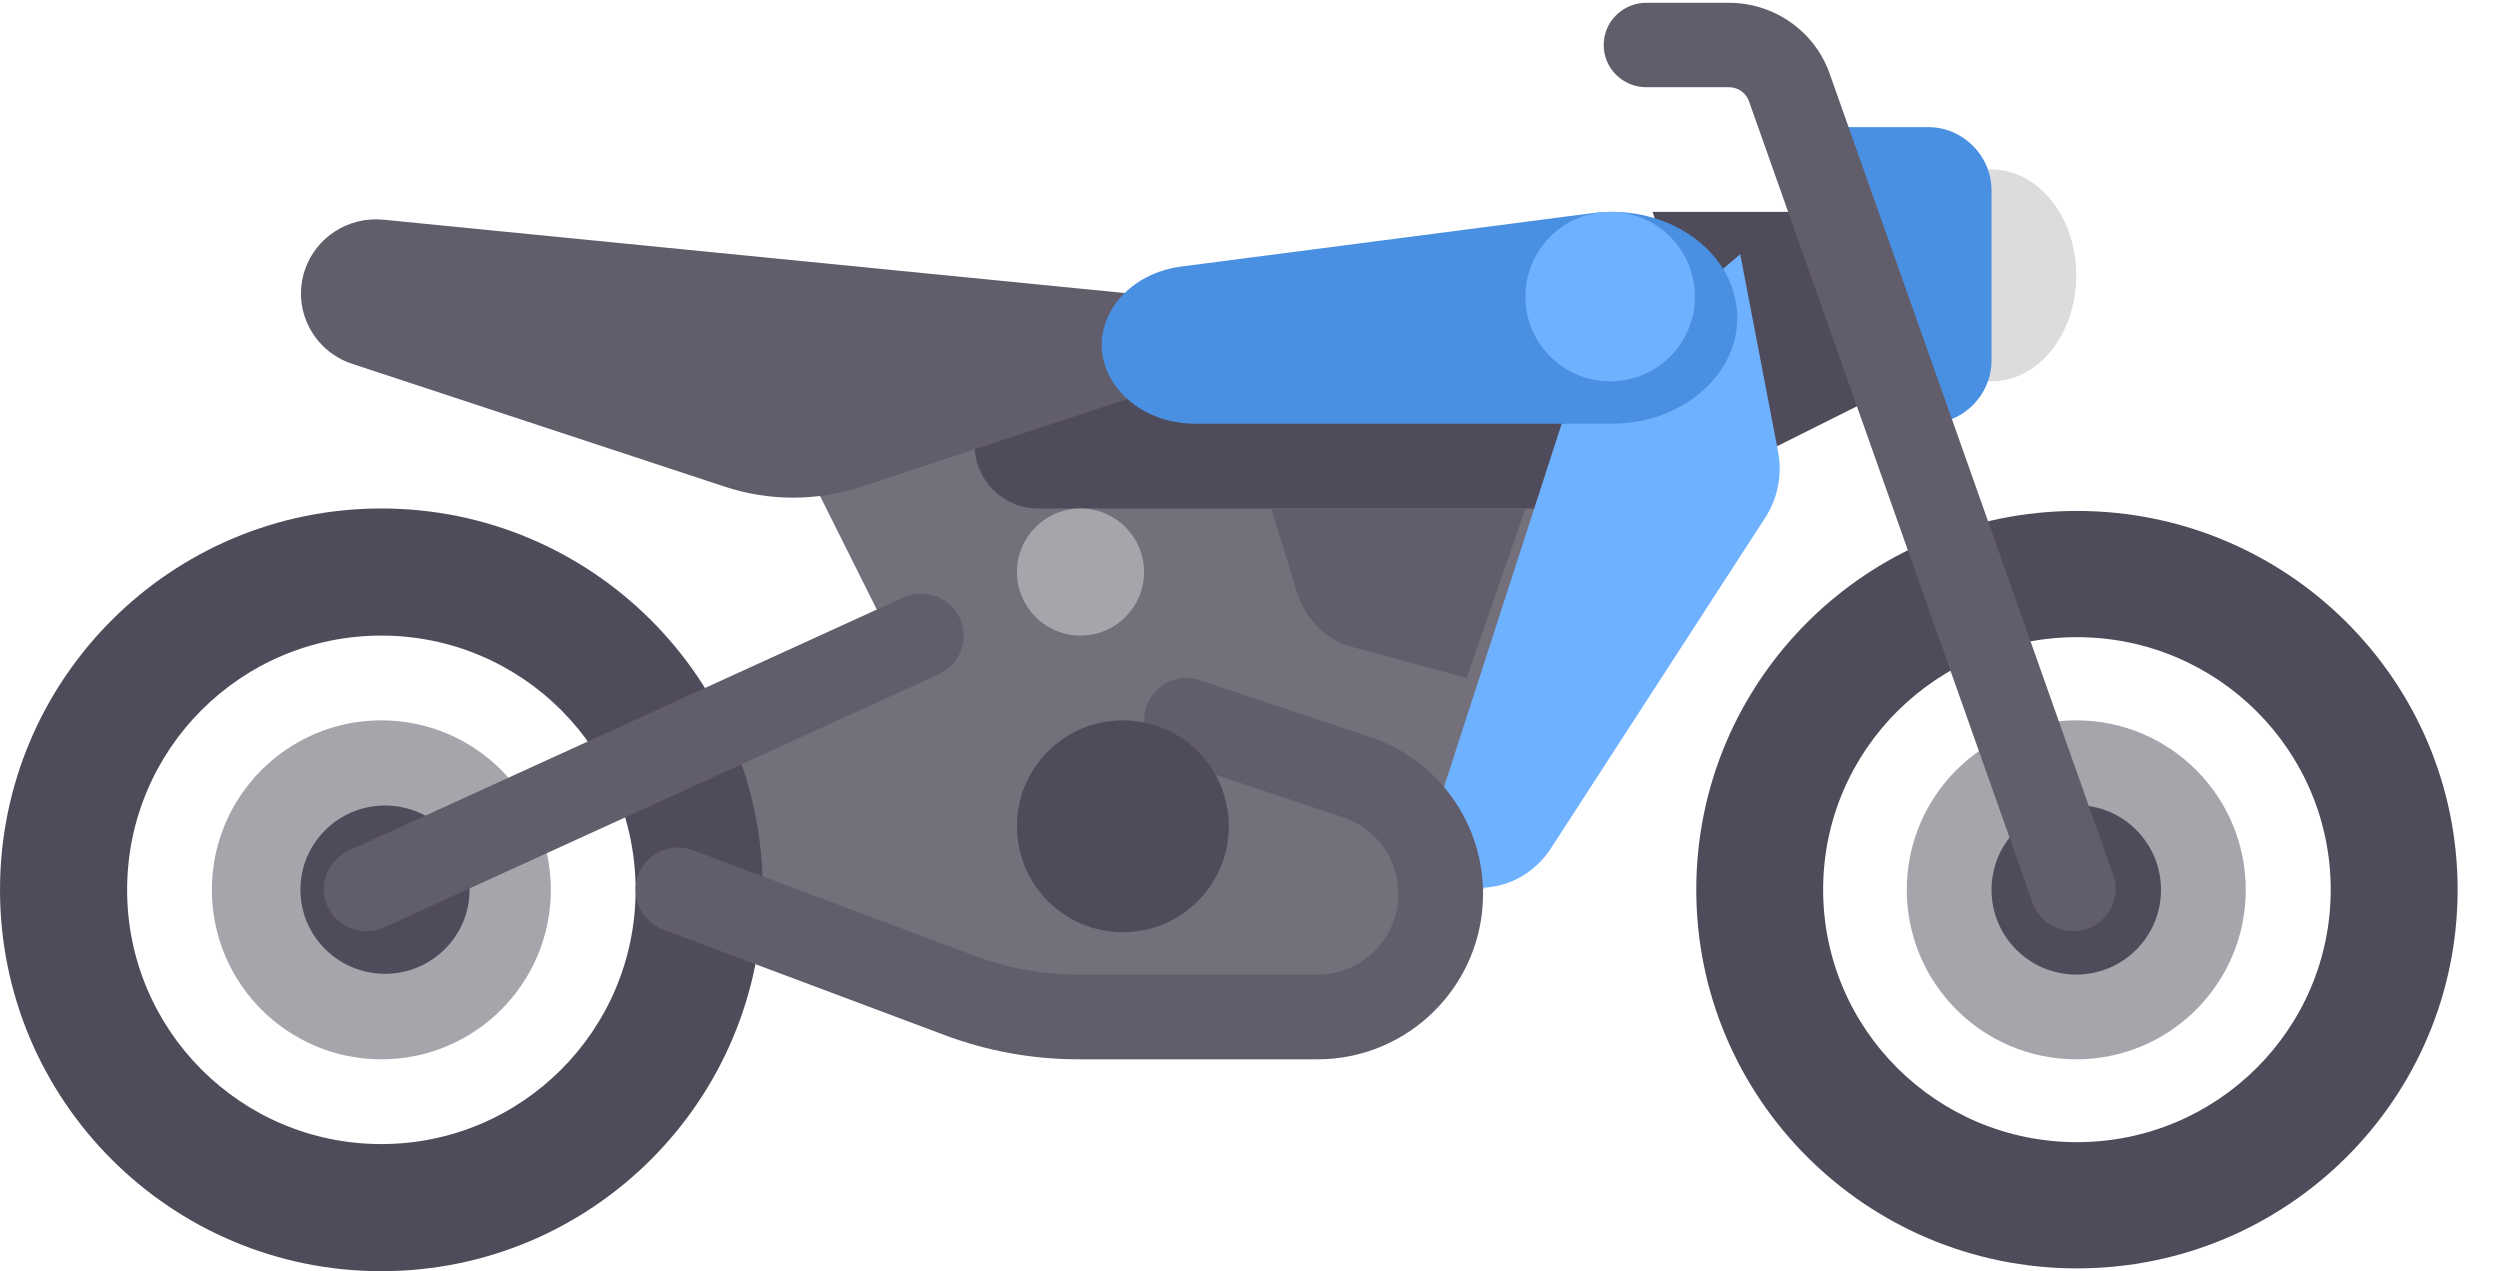
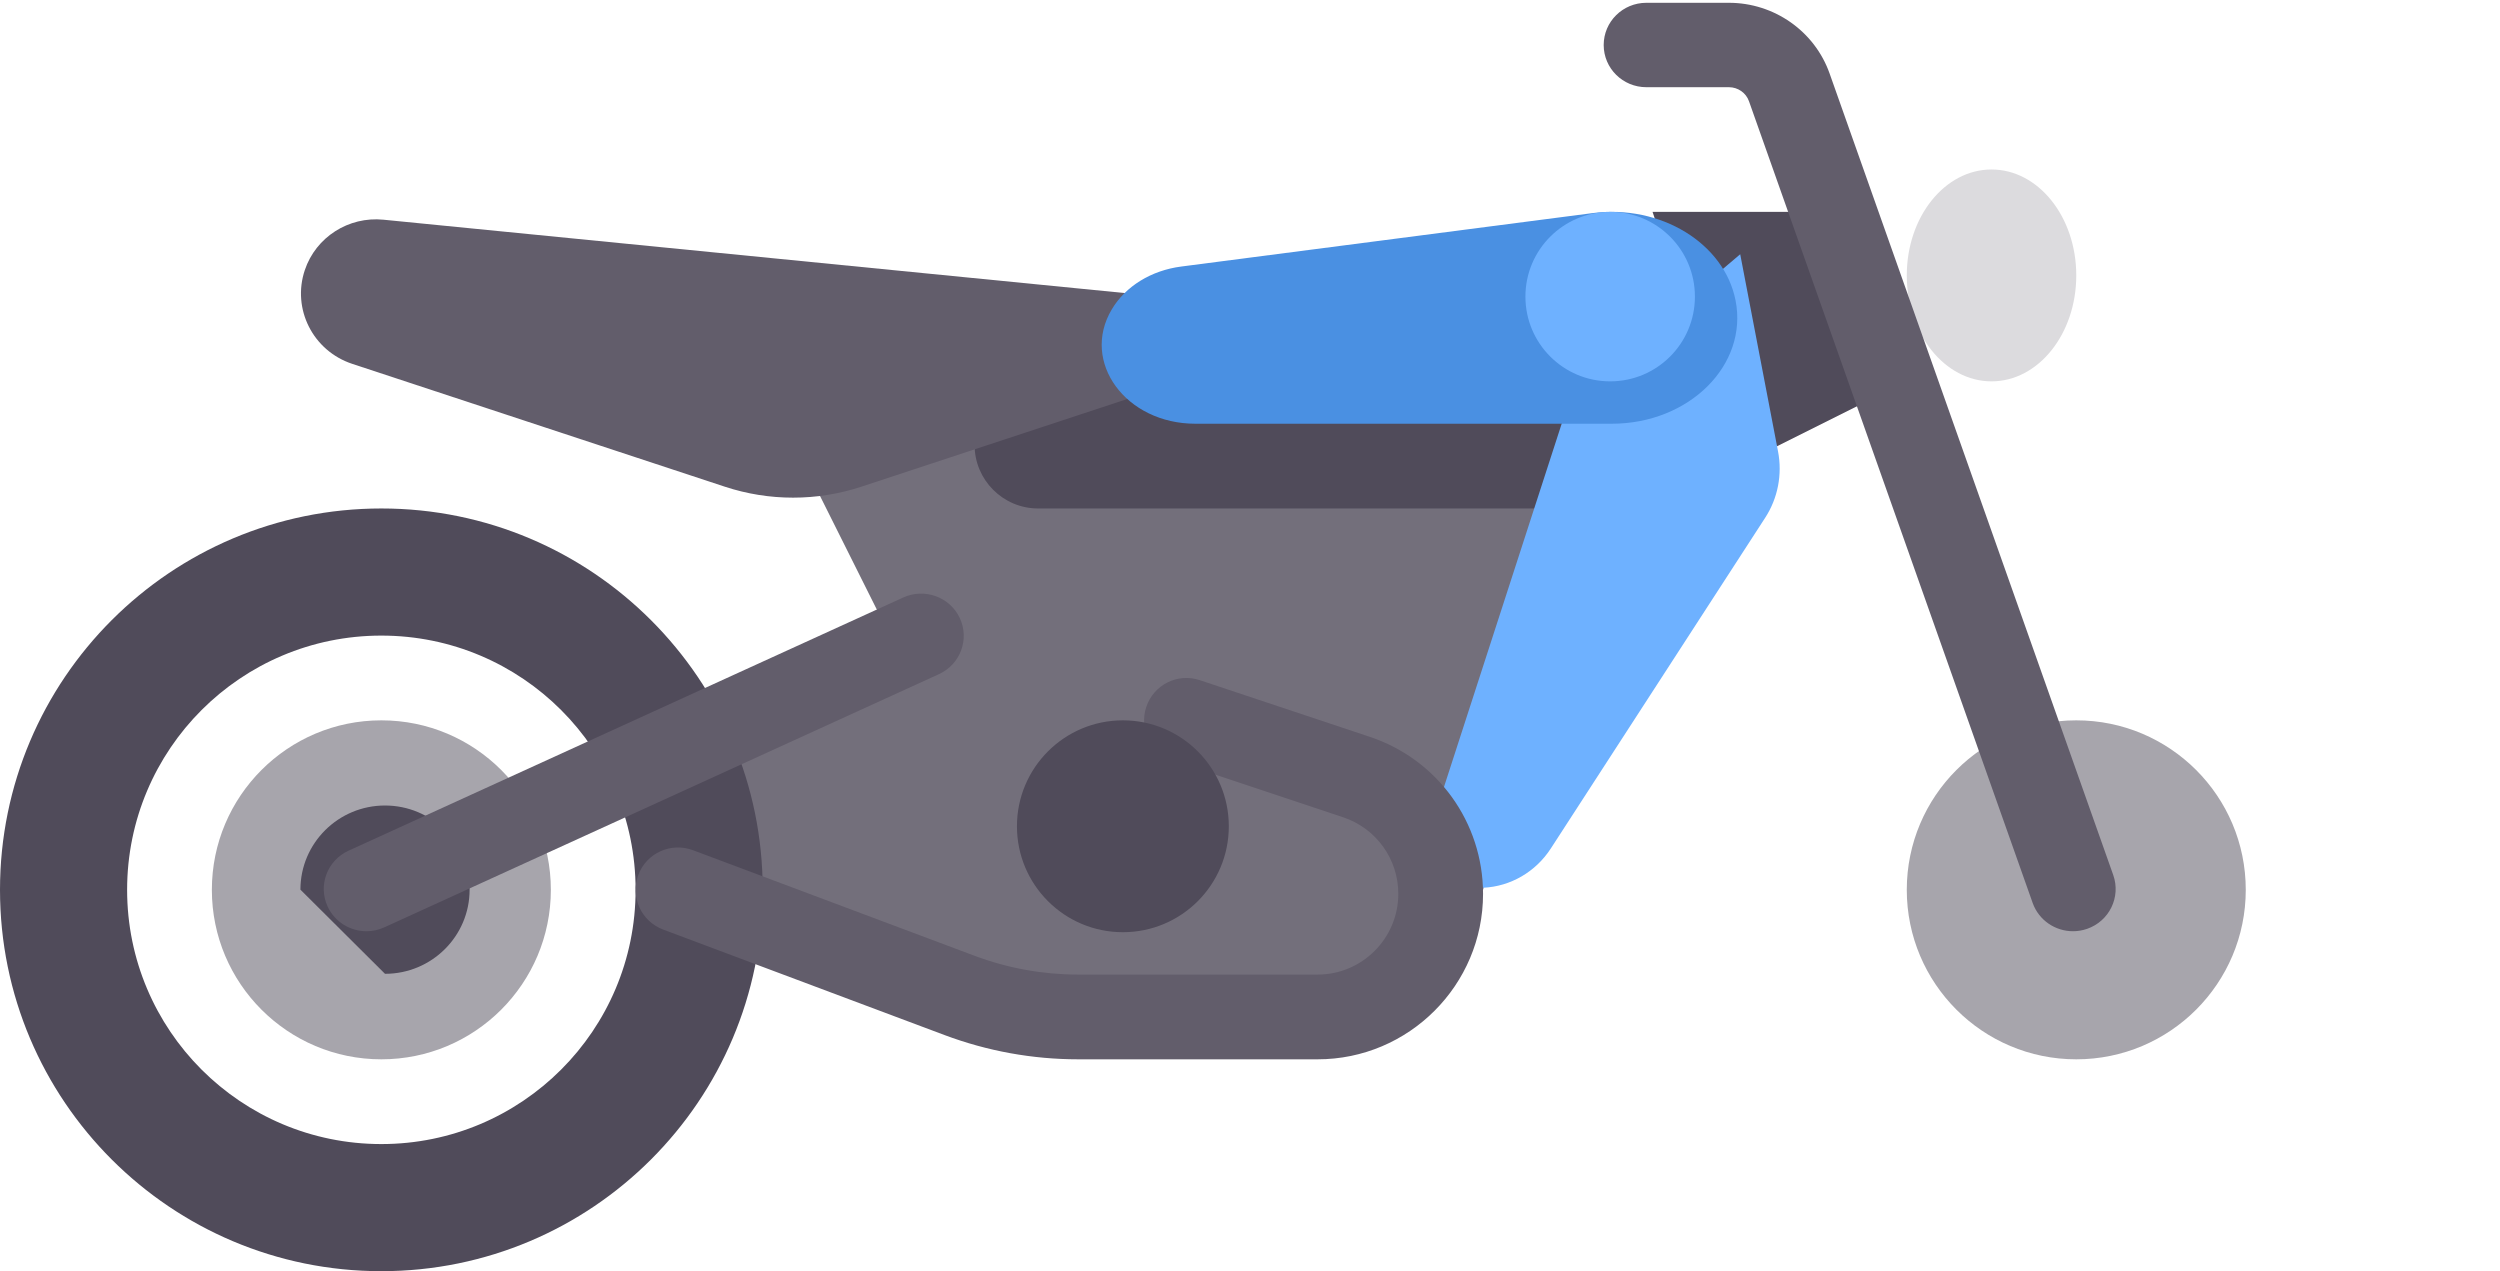
<svg xmlns="http://www.w3.org/2000/svg" width="59" height="30" viewBox="0 0 59 30" fill="none">
  <path d="M45 9L41 11L39 5H43L45 9Z" fill="#504B5A" />
  <path d="M47 9C48.105 9 49 7.881 49 6.5C49 5.119 48.105 4 47 4C45.895 4 45 5.119 45 6.5C45 7.881 45.895 9 47 9Z" fill="#DCDBDE" />
-   <path d="M43 3H45.5C46.328 3 47 3.672 47 4.5V8.5C47 9.328 46.328 10 45.5 10H45L43 3Z" fill="#4A90E2" />
  <path d="M37 9H18L21 15L17 18L16 21L24 24H32L34 21H35L37 14V9Z" fill="#736F7B" />
  <path d="M24.5 12H36.5C37.328 12 38 11.328 38 10.5C38 9.672 37.328 9 36.5 9H24.5C23.672 9 23 9.672 23 10.5C23 11.328 23.672 12 24.5 12Z" fill="#504B5A" />
-   <path d="M30 12L30.603 13.959C30.802 14.607 31.294 15.101 31.906 15.266L34.615 16L36 12H30Z" fill="#625D6B" />
  <path d="M41.069 6L41.962 10.655C42.066 11.197 41.957 11.759 41.659 12.218L36.6 20.023C36.242 20.576 35.65 20.92 35.006 20.951L34 21V18.813L37.046 9.412L41.069 6Z" fill="#6EB1FF" />
  <path fill-rule="evenodd" clip-rule="evenodd" d="M0 21C0 16.029 4.03 12 9 12C13.971 12 18 16.03 18 21C18 25.971 13.97 30 9 30C4.03 30 0 25.971 0 21ZM3 21C3 24.314 5.686 27 9 27C12.314 27 15 24.314 15 21C15 17.686 12.314 15 9 15C5.686 15 3 17.686 3 21Z" fill="#504B5A" />
  <path d="M9 25C11.209 25 13 23.209 13 21C13 18.791 11.209 17 9 17C6.791 17 5 18.791 5 21C5 23.209 6.791 25 9 25Z" fill="#A7A5AC" />
-   <path d="M9.086 22.982C10.189 22.982 11.083 22.093 11.083 20.996C11.083 19.899 10.189 19.01 9.086 19.01C7.984 19.01 7.09 19.899 7.09 20.996C7.09 22.093 7.984 22.982 9.086 22.982Z" fill="#504B5A" />
-   <path fill-rule="evenodd" clip-rule="evenodd" d="M40.032 20.996C40.032 16.06 44.054 12.058 49.016 12.058C53.978 12.058 58 16.06 58 20.996C58 25.932 53.978 29.934 49.016 29.934C44.054 29.934 40.032 25.932 40.032 20.996ZM43.026 20.996C43.026 24.287 45.708 26.955 49.016 26.955C52.324 26.955 55.005 24.287 55.005 20.996C55.005 17.705 52.324 15.037 49.016 15.037C45.708 15.037 43.026 17.705 43.026 20.996Z" fill="#504B5A" />
+   <path d="M9.086 22.982C10.189 22.982 11.083 22.093 11.083 20.996C11.083 19.899 10.189 19.01 9.086 19.01C7.984 19.01 7.09 19.899 7.09 20.996Z" fill="#504B5A" />
  <path d="M49 25C51.209 25 53 23.209 53 21C53 18.791 51.209 17 49 17C46.791 17 45 18.791 45 21C45 23.209 46.791 25 49 25Z" fill="#A7A5AC" />
-   <path d="M49 23C50.105 23 51 22.105 51 21C51 19.895 50.105 19 49 19C47.895 19 47 19.895 47 21C47 22.105 47.895 23 49 23Z" fill="#504B5A" />
  <path d="M48.922 21.977C48.506 21.977 48.117 21.72 47.971 21.31L41.277 2.392C41.208 2.192 41.016 2.058 40.803 2.058H38.854C38.297 2.058 37.847 1.612 37.847 1.062C37.847 0.512 38.297 0.066 38.854 0.066H40.803C41.87 0.066 42.825 0.736 43.178 1.733L49.873 20.652C50.056 21.171 49.78 21.739 49.255 21.921C49.145 21.959 49.032 21.977 48.922 21.977Z" fill="#625D6B" />
  <path d="M8.649 21.977C8.268 21.977 7.904 21.762 7.734 21.398C7.5 20.899 7.721 20.307 8.226 20.076L21.316 14.101C21.821 13.871 22.42 14.089 22.652 14.588C22.885 15.087 22.665 15.679 22.159 15.91L9.07 21.885C8.933 21.948 8.79 21.977 8.649 21.977Z" fill="#625D6B" />
  <path d="M27.778 9.029L20.328 11.486C19.282 11.831 18.151 11.831 17.106 11.486L8.313 8.587C7.386 8.281 6.885 7.29 7.194 6.373C7.455 5.597 8.226 5.103 9.049 5.185L27.778 7.038V9.029H27.778Z" fill="#625D6B" />
  <path d="M40.959 7.089C41.26 8.613 39.867 10 38.037 10H28.21C26.569 10 25.502 8.543 26.236 7.305L26.241 7.297C26.561 6.757 27.171 6.381 27.879 6.29L37.586 5.029C39.189 4.821 40.692 5.739 40.959 7.089Z" fill="#4A90E2" />
  <path d="M31.095 25H25.45C24.367 25 23.305 24.807 22.29 24.427L15.649 21.937C15.132 21.742 14.87 21.166 15.064 20.649C15.257 20.131 15.834 19.872 16.352 20.064L22.993 22.554C23.782 22.85 24.609 23 25.45 23H31.095C32.146 23 33 22.145 33 21.094C33 20.273 32.477 19.547 31.696 19.287L27.684 17.949C27.16 17.774 26.877 17.208 27.052 16.684C27.227 16.161 27.788 15.876 28.316 16.052L32.329 17.39C33.927 17.922 35 19.411 35 21.095C35 23.248 33.248 25 31.095 25Z" fill="#625D6B" />
  <path d="M26.5 22C27.881 22 29 20.881 29 19.5C29 18.119 27.881 17 26.5 17C25.119 17 24 18.119 24 19.5C24 20.881 25.119 22 26.5 22Z" fill="#504B5A" />
-   <path d="M25.5 15C26.328 15 27 14.328 27 13.5C27 12.672 26.328 12 25.5 12C24.672 12 24 12.672 24 13.5C24 14.328 24.672 15 25.5 15Z" fill="#A7A5AC" />
  <path d="M38 9C39.105 9 40 8.105 40 7C40 5.895 39.105 5 38 5C36.895 5 36 5.895 36 7C36 8.105 36.895 9 38 9Z" fill="#6EB1FF" />
</svg>